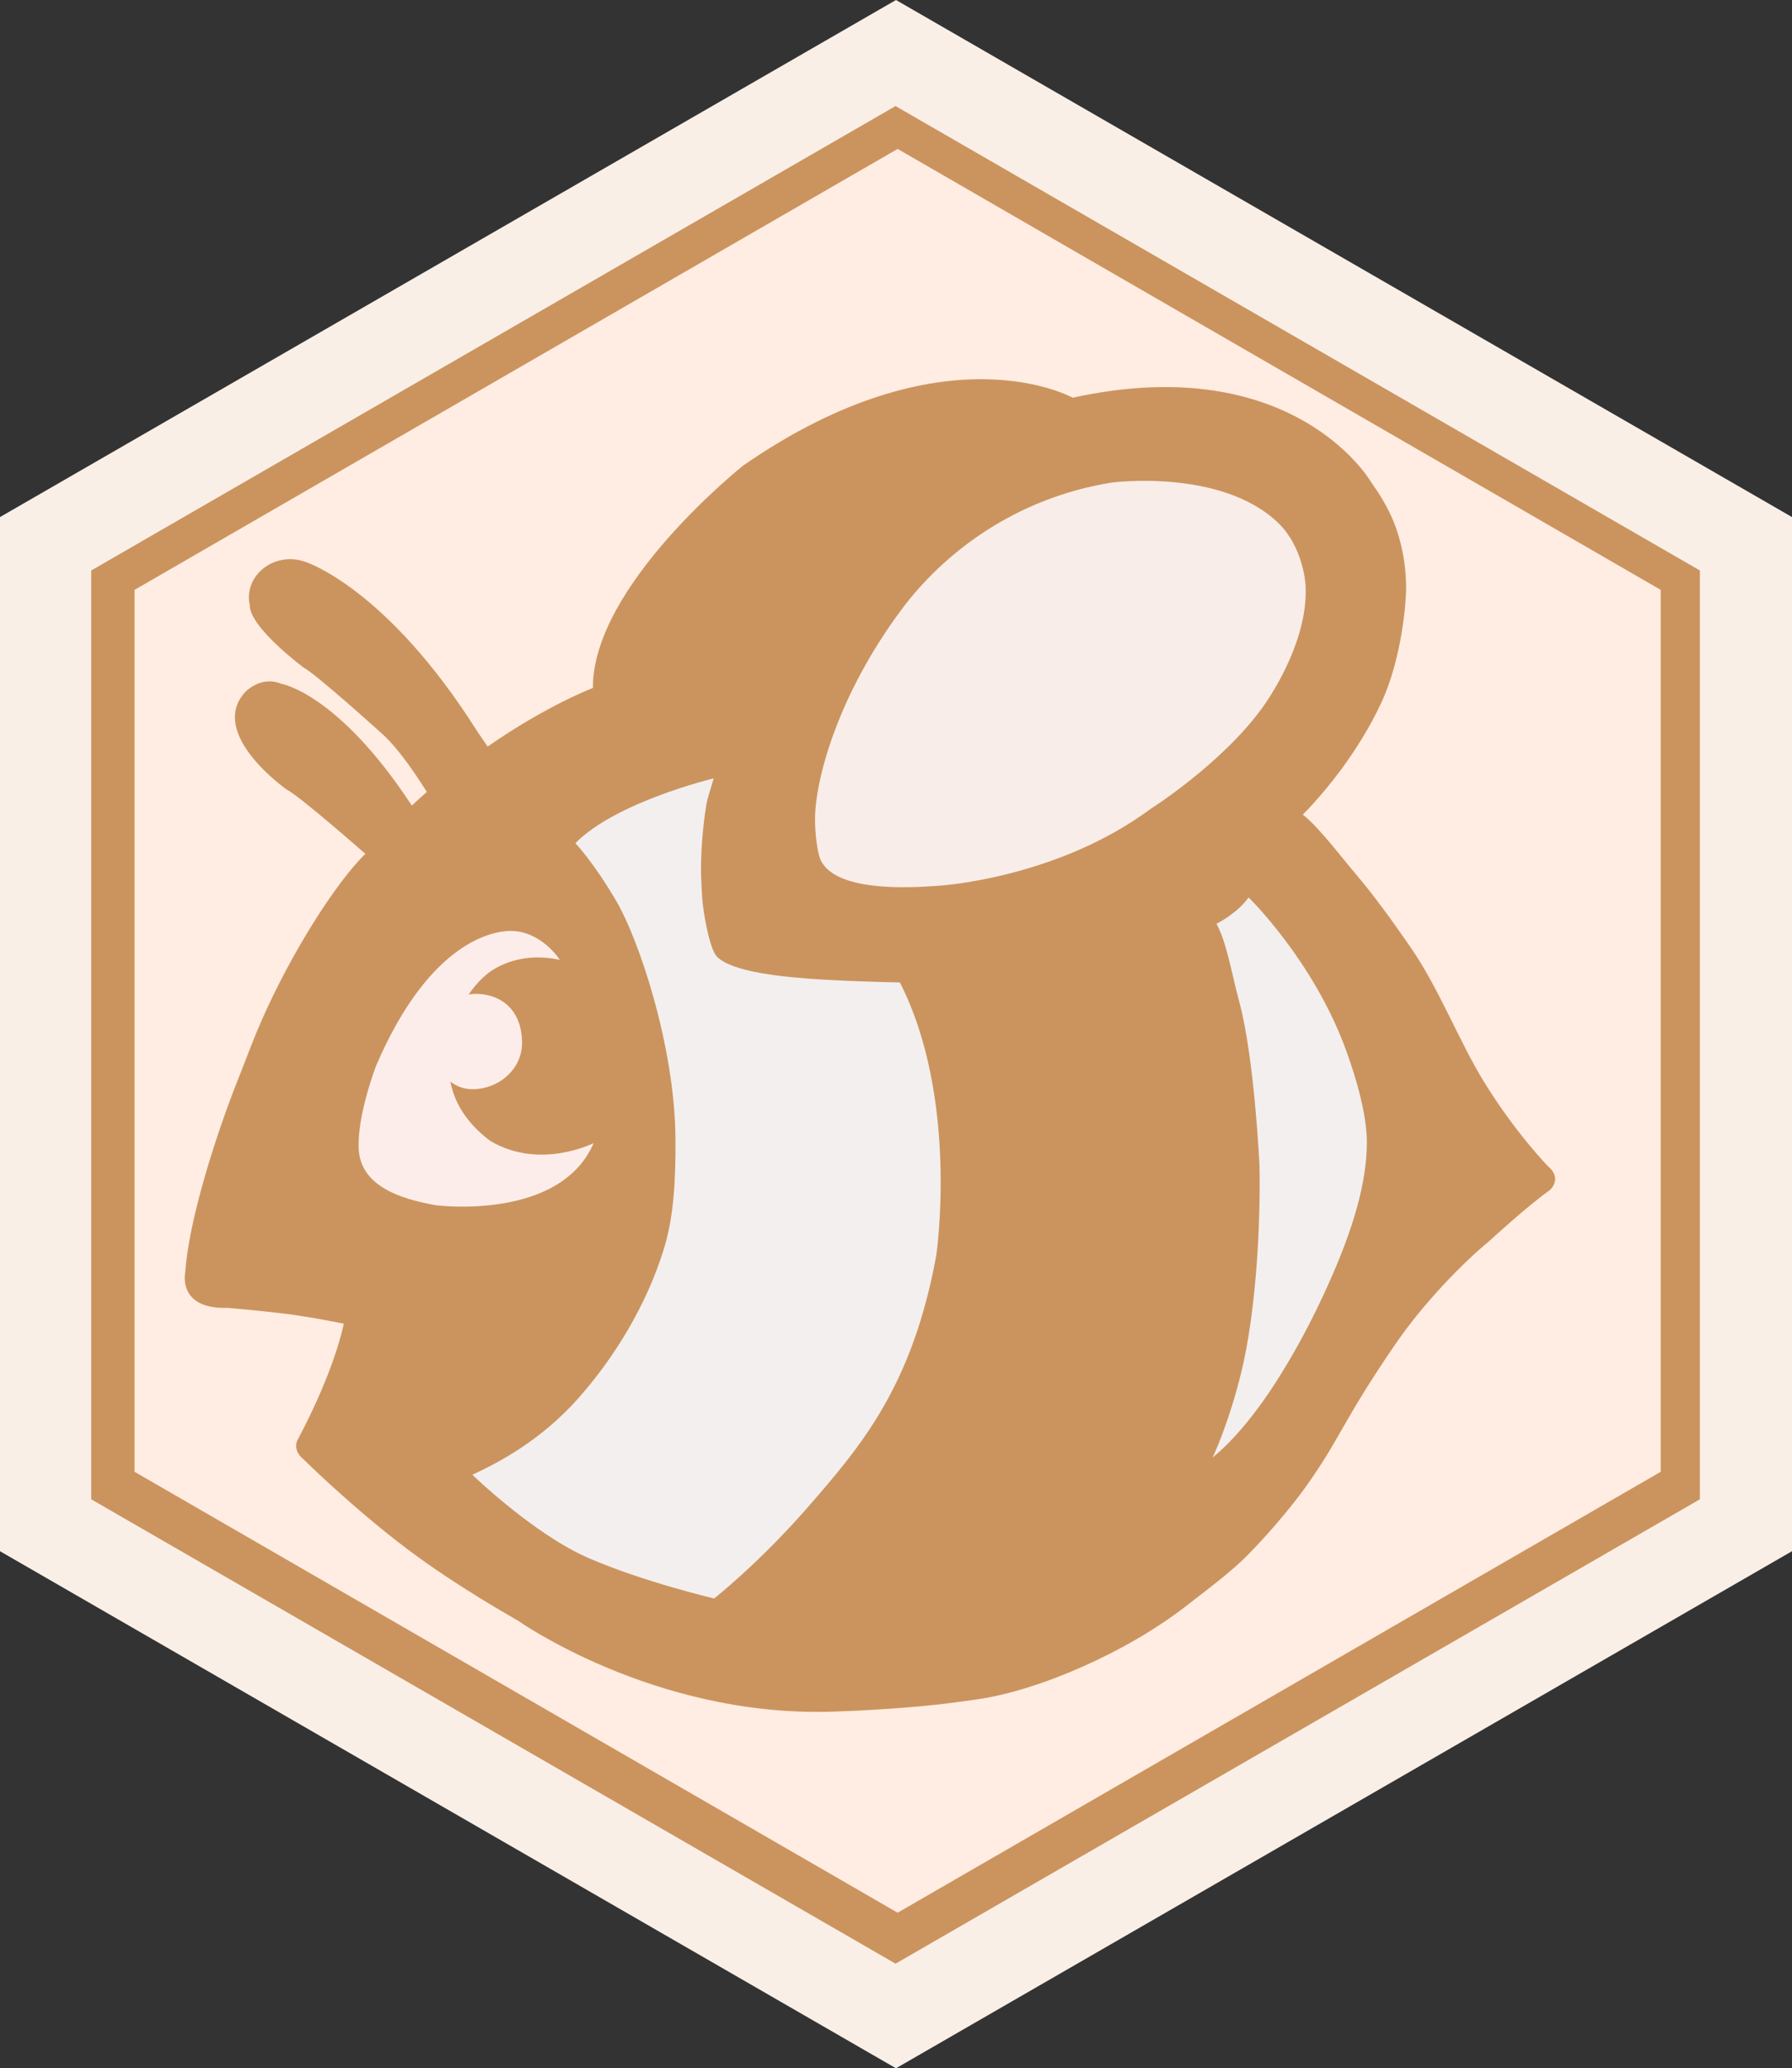
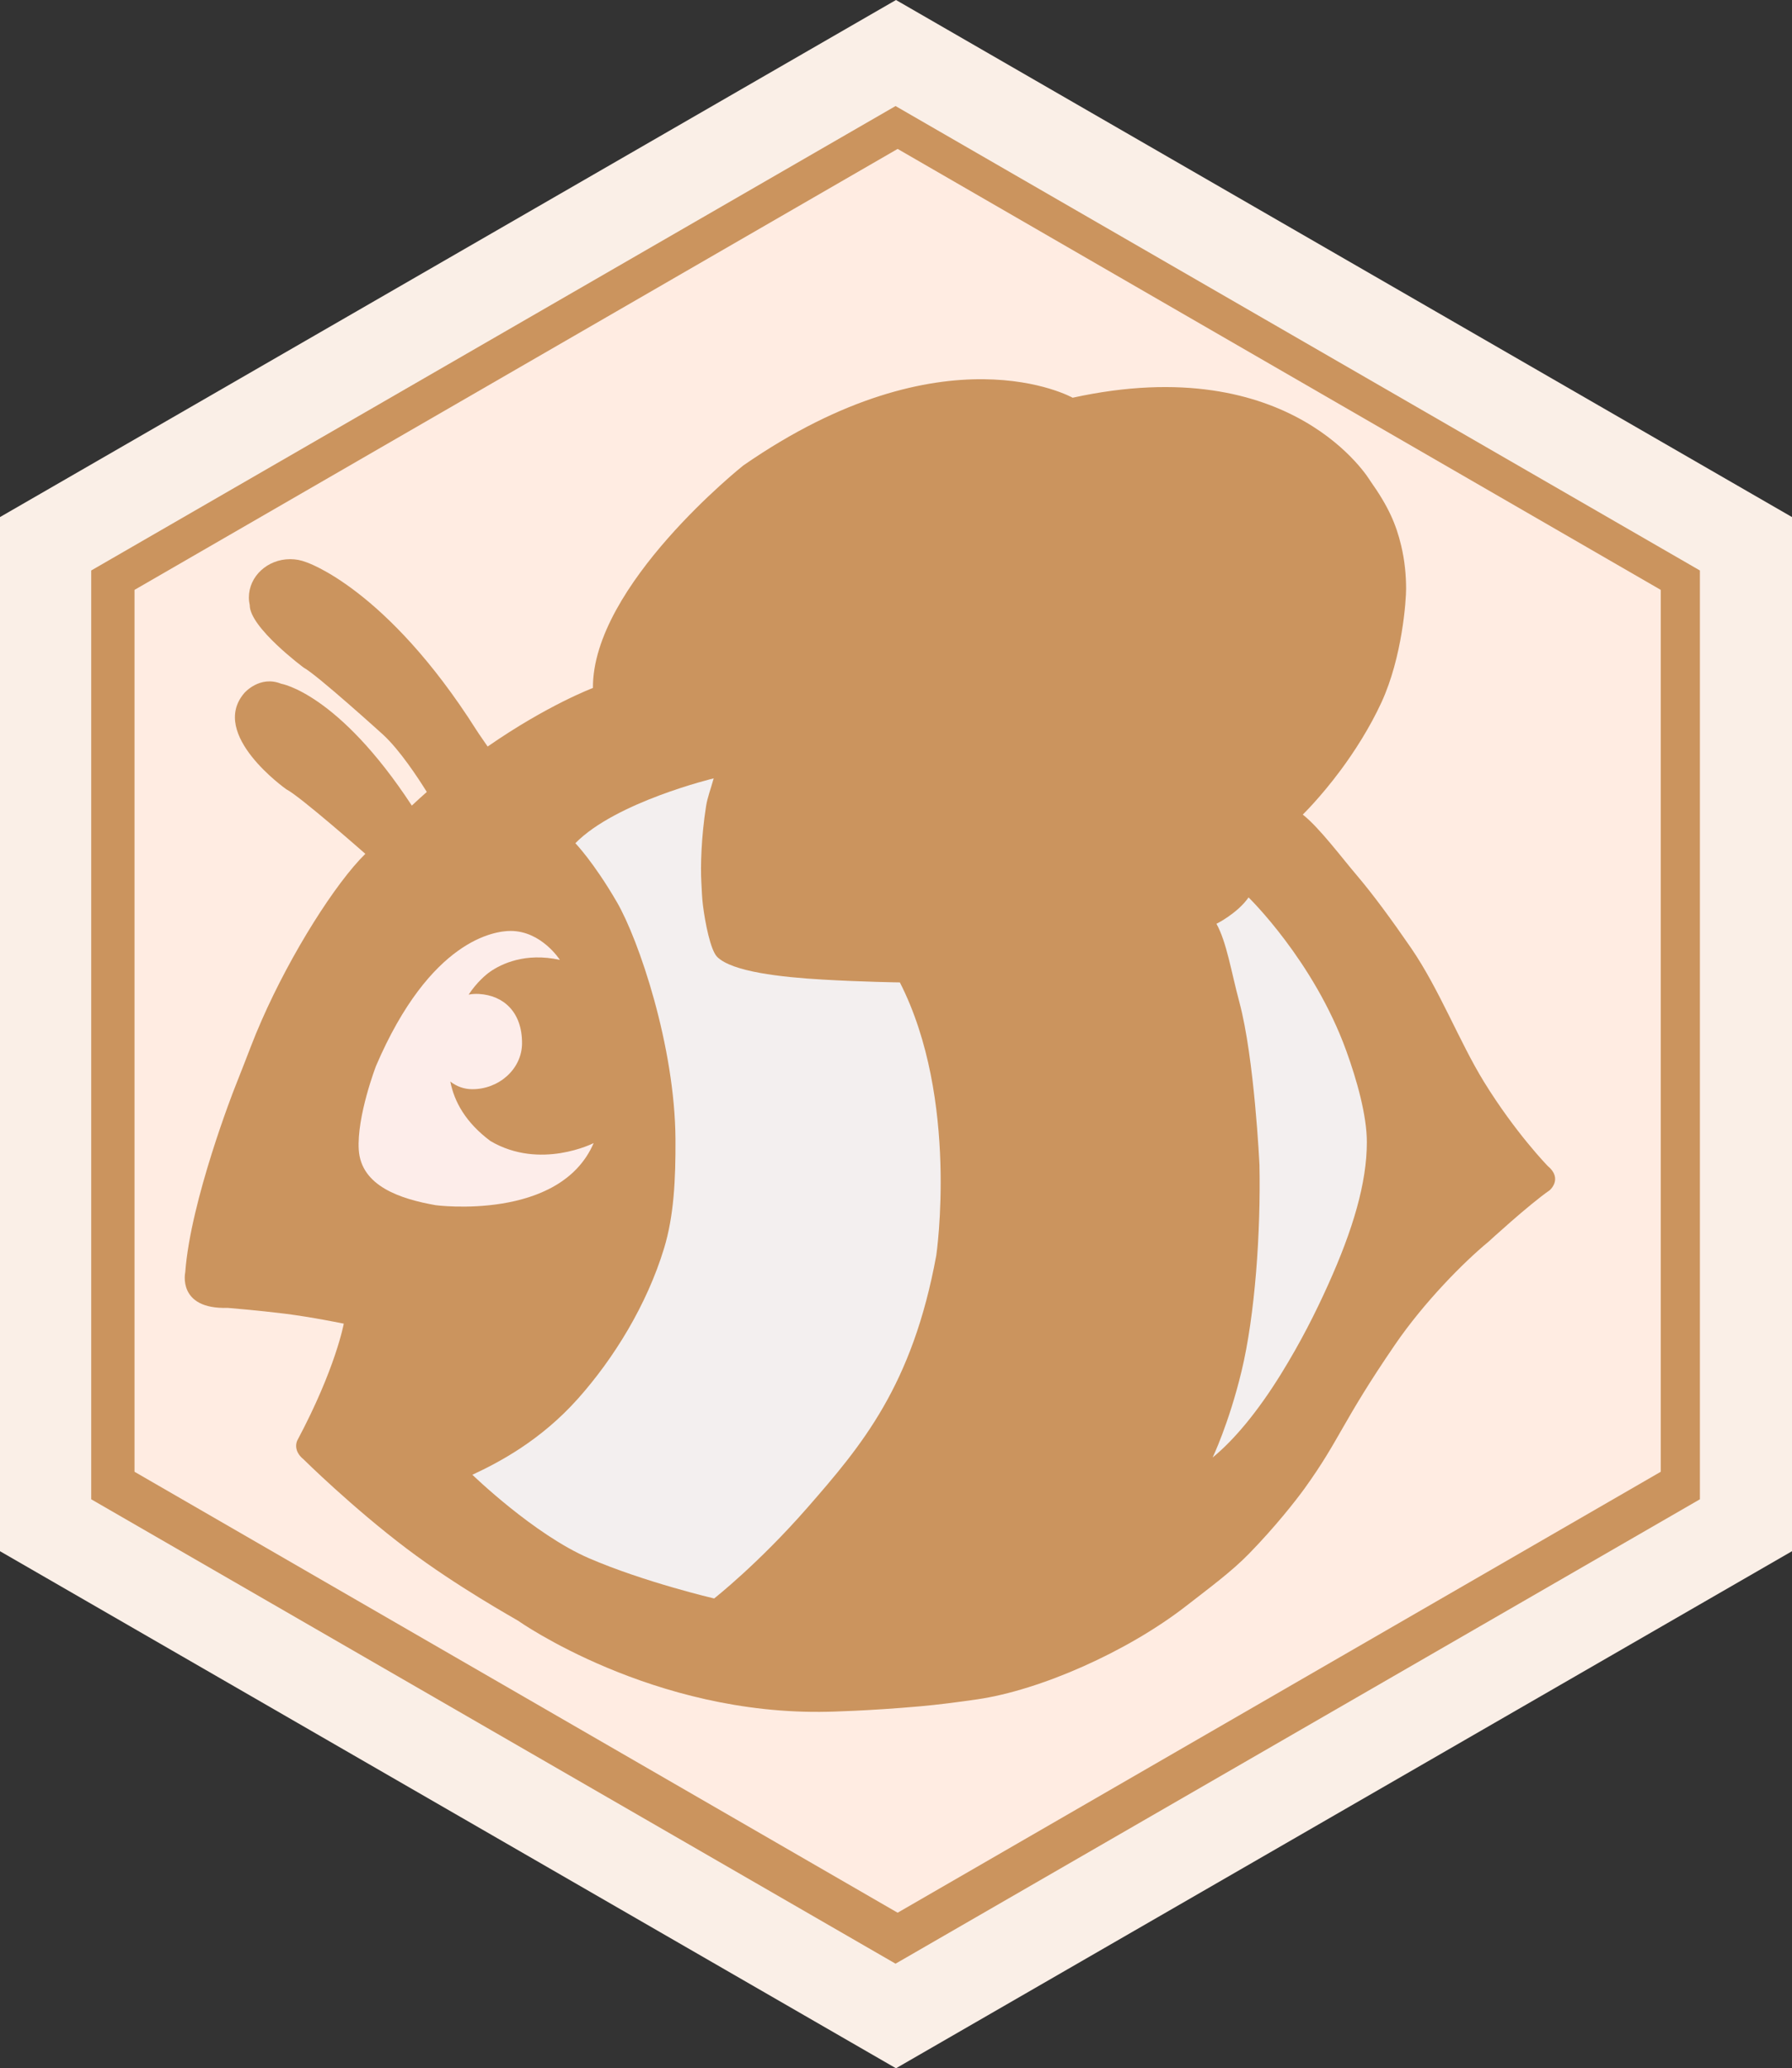
<svg xmlns="http://www.w3.org/2000/svg" version="1.1" id="Layer_1" x="0px" y="0px" width="224.362px" height="258.949px" viewBox="0 0 224.362 258.949" enable-background="new 0 0 224.362 258.949" xml:space="preserve">
  <rect x="0" y="0" width="224.362" height="258.949" fill="#333333" stroke="none" />
  <g>
    <polygon fill-rule="evenodd" clip-rule="evenodd" fill="#FAEFE7" points="0,64.737 112.18,0 224.362,64.737 224.362,194.212    112.18,258.949 0,194.212  " />
    <polygon fill-rule="evenodd" clip-rule="evenodd" fill="#CB945E" points="11.42,71.425 112.125,13.278 212.832,71.425    212.832,187.711 112.125,245.853 11.42,187.711  " />
    <polygon fill-rule="evenodd" clip-rule="evenodd" fill="#FFECE2" points="16.842,73.853 112.386,18.645 207.929,73.853    207.929,184.266 112.386,239.472 16.842,184.266  " />
    <path fill-rule="evenodd" clip-rule="evenodd" fill="#CB945E" d="M194.021,149.02c-2.622,1.814-7.676,6.459-7.676,6.459   c-3.098,2.552-8.057,7.567-11.688,12.874c-6.716,9.813-6.862,11.806-11.324,18.004c-1.081,1.498-3.658,4.785-6.938,8.15   c-2.217,2.276-4.915,4.244-7.893,6.567c-7.391,5.746-18.286,10.537-26.129,11.681c-2.455,0.356-4.928,0.677-7.182,0.876   c-6.517,0.582-11.508,0.68-11.508,0.68c-21.981,0.521-38.837-11.408-38.837-11.408c-0.426-0.272-7.579-4.226-13.866-8.968   c-6.9-5.207-12.979-11.228-12.979-11.228c-1.432-1.171-0.77-2.38-0.77-2.38c4.809-9.022,5.81-14.607,5.81-14.607   s-4.066-0.835-7.415-1.25c-3.348-0.416-7.112-0.722-7.112-0.722c-6.362,0.197-5.32-4.466-5.32-4.466   c0.662-9.006,6.125-22.911,6.125-22.911c2.171-5.467,2.258-5.935,3.46-8.668c3.674-8.365,9.237-17.153,12.963-20.803   c0,0-8.233-7.252-9.896-8.082c0,0-9.741-6.855-5.25-12.059c0,0,1.92-2.233,4.594-1.159c0,0,7.124,1.149,16.371,15.26   c0.625-0.594,1.256-1.159,1.875-1.707c-1.098-1.772-3.374-5.234-5.455-7.156c0,0-8.295-7.522-9.958-8.41   c0,0-6.755-5.013-6.755-7.814c0-0.011,0-0.011,0-0.011c-0.068-0.31-0.107-0.628-0.107-0.957c0-2.644,2.321-4.798,5.172-4.798   c0.707,0,1.379,0.135,1.988,0.374c0,0,10.034,3.207,21.321,21.011c0.392,0.619,0.987,1.436,1.412,2.075   c7.488-5.199,13.182-7.333,13.182-7.333c-0.079-12.834,18.827-27.857,18.827-27.857c25.231-17.484,41.235-8.482,41.235-8.482   c27.596-6.045,37.262,10.412,37.262,10.412c2.286,3.22,3.237,5.442,3.871,8.108c0.454,1.898,0.611,3.731,0.617,5.347   c0.008,1.477-0.474,8.6-3.087,14.278c-1.441,3.126-3.37,6.148-5.119,8.501c-2.539,3.418-4.732,5.546-4.732,5.546   c2.075,1.632,4.873,5.386,6.827,7.68c1.982,2.33,4.311,5.506,6.725,9.014c3.548,5.168,6.07,11.79,9.138,16.767   c3.92,6.37,7.967,10.521,7.967,10.521C195.722,147.589,194.021,149.02,194.021,149.02z" />
    <path fill-rule="evenodd" clip-rule="evenodd" fill="#FDEDEA" d="M74.327,143.115c-4.229,9.818-19.774,7.777-19.774,7.777   c-4.428-0.782-9.333-2.387-9.634-6.928c-0.267-4.204,2.16-10.511,2.16-10.511c6.808-15.88,14.918-16.899,16.848-16.899   c3.869,0,6.17,3.623,6.17,3.623c-4.354-0.949-7.33,0.504-8.755,1.496c-0.458,0.318-1.648,1.303-2.666,2.852   c0.416-0.082,0.843-0.107,1.285-0.082c3.078,0.177,5.41,2.259,5.4,6.171c-0.011,3.249-2.916,5.765-6.234,5.755   c-1.037,0-1.964-0.355-2.745-0.956c0.487,2.505,1.904,5.116,5.021,7.445C67.646,146.531,74.327,143.115,74.327,143.115z" />
-     <path fill-rule="evenodd" clip-rule="evenodd" fill="#F8EDE9" d="M158.152,88.459c-5.058,7.097-14.104,12.823-14.104,12.823   c-11.729,8.687-26.302,9.594-26.302,9.594c-11.286,0.914-14.39-1.436-15.117-3.498c-0.255-0.732-0.609-2.851-0.584-4.979   c0.054-4.769,2.771-15.284,10.866-26.137c5.089-6.828,14-13.883,26.278-15.842c0,0,13.606-1.803,20.767,4.976   c3.322,3.162,3.507,7.952,3.507,7.952C163.775,79.758,159.666,86.332,158.152,88.459z" />
    <path fill-rule="evenodd" clip-rule="evenodd" fill="#F3EFEF" d="M59.142,184.64c0,0,7.692,7.47,14.609,10.456   c6.917,2.988,15.66,5.033,15.66,5.033s5.512-4.322,11.629-11.314c6.88-7.869,13.195-15.335,16.183-31.637   c0,0,2.891-19.572-4.559-34.179c0,0-4.673-0.065-9.677-0.356c-5.189-0.299-11.336-0.98-13.197-2.841   c-0.84-0.84-1.512-4.307-1.779-6.445c-0.12-0.934-0.139-1.78-0.204-2.955c-0.107-1.895-0.015-5.605,0.594-9.464   c0.174-1.111,0.567-2.09,0.954-3.487c0,0-12.256,2.946-17.318,8.119c0,0,2.305,2.384,5.201,7.379   c2.749,4.738,7.268,18.075,7.333,29.694c0.026,4.987-0.19,9.577-1.431,13.651c-2.157,7.087-6.28,13.77-10.771,18.811   C67.692,180.35,62.506,183.072,59.142,184.64z" />
    <path fill-rule="evenodd" clip-rule="evenodd" fill="#F3EFEF" d="M151.824,182.479c0,0,2.032-4.236,3.609-10.759   c1.707-7.066,2.422-17.464,2.255-25.866c0,0-0.625-13.354-2.519-20.394c-1.013-3.772-1.58-7.481-2.866-9.801   c0,0,2.616-1.292,4.02-3.301c0,0,8.145,7.901,12.238,19.216c1.328,3.667,2.571,8.081,2.571,11.427   c0,5.086-1.723,10.931-4.871,17.899c-1.56,3.462-3.408,7.137-5.889,11.148C157.463,176.747,154.512,180.283,151.824,182.479z" />
  </g>
</svg>